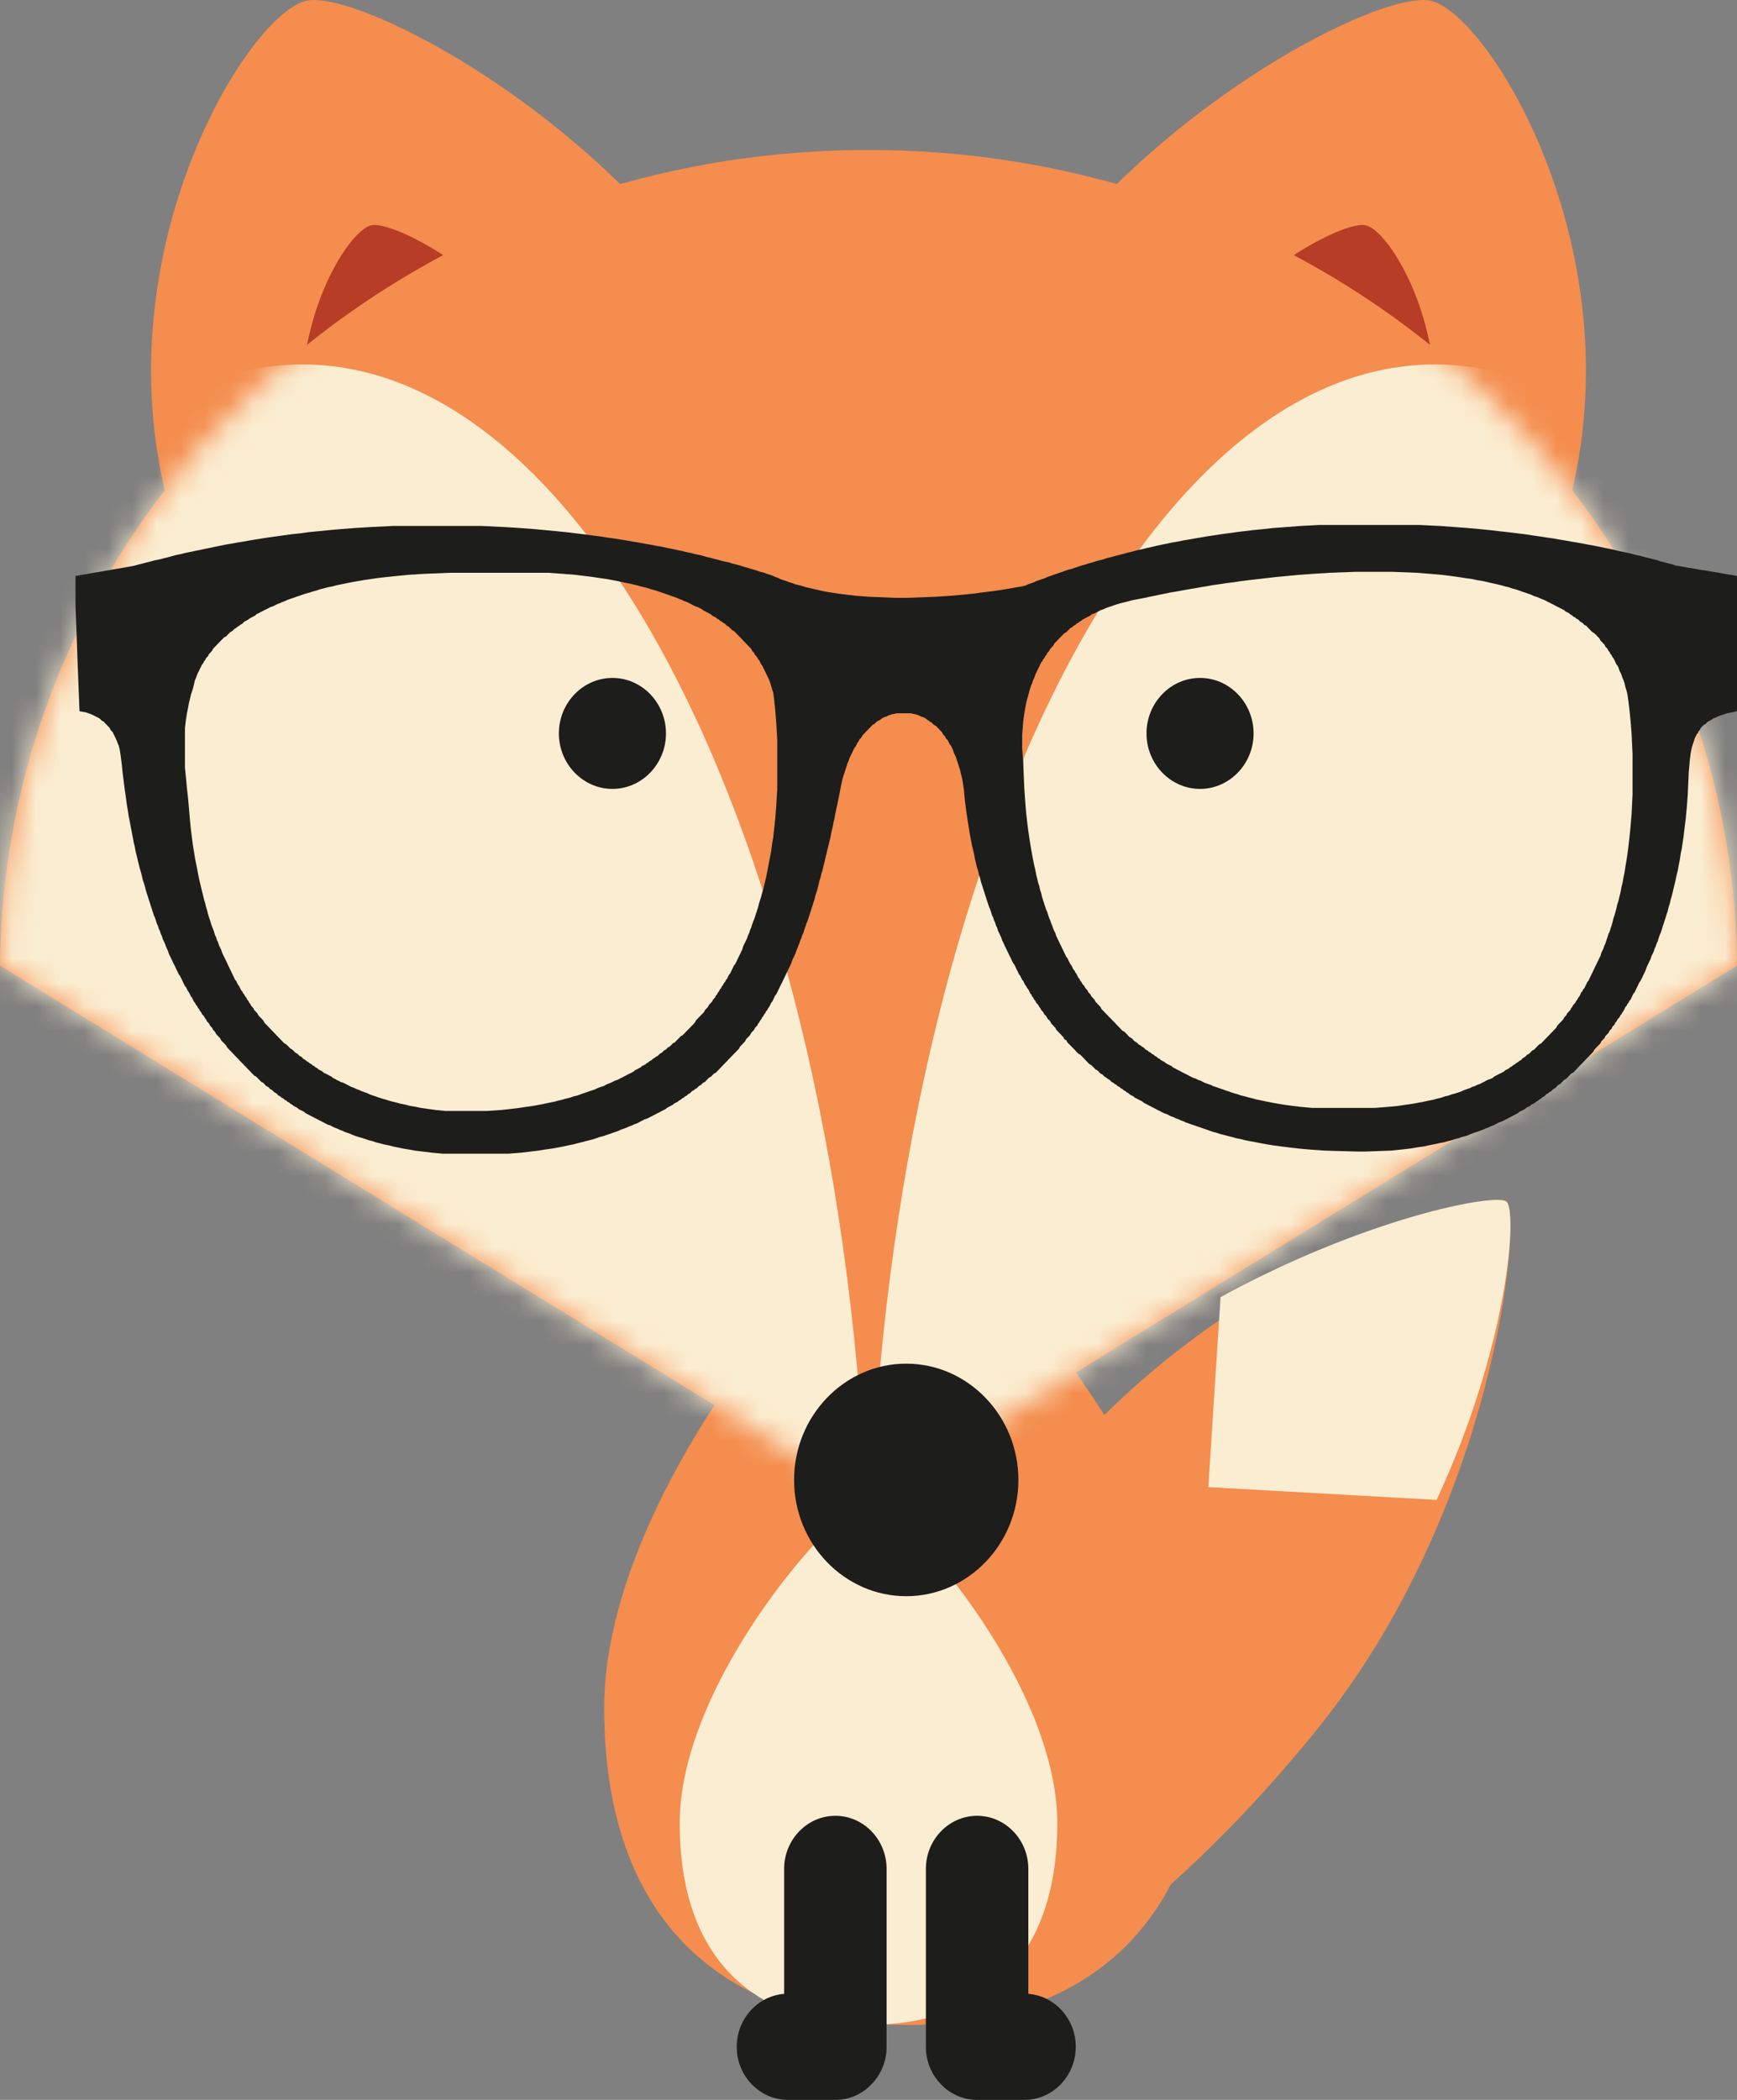
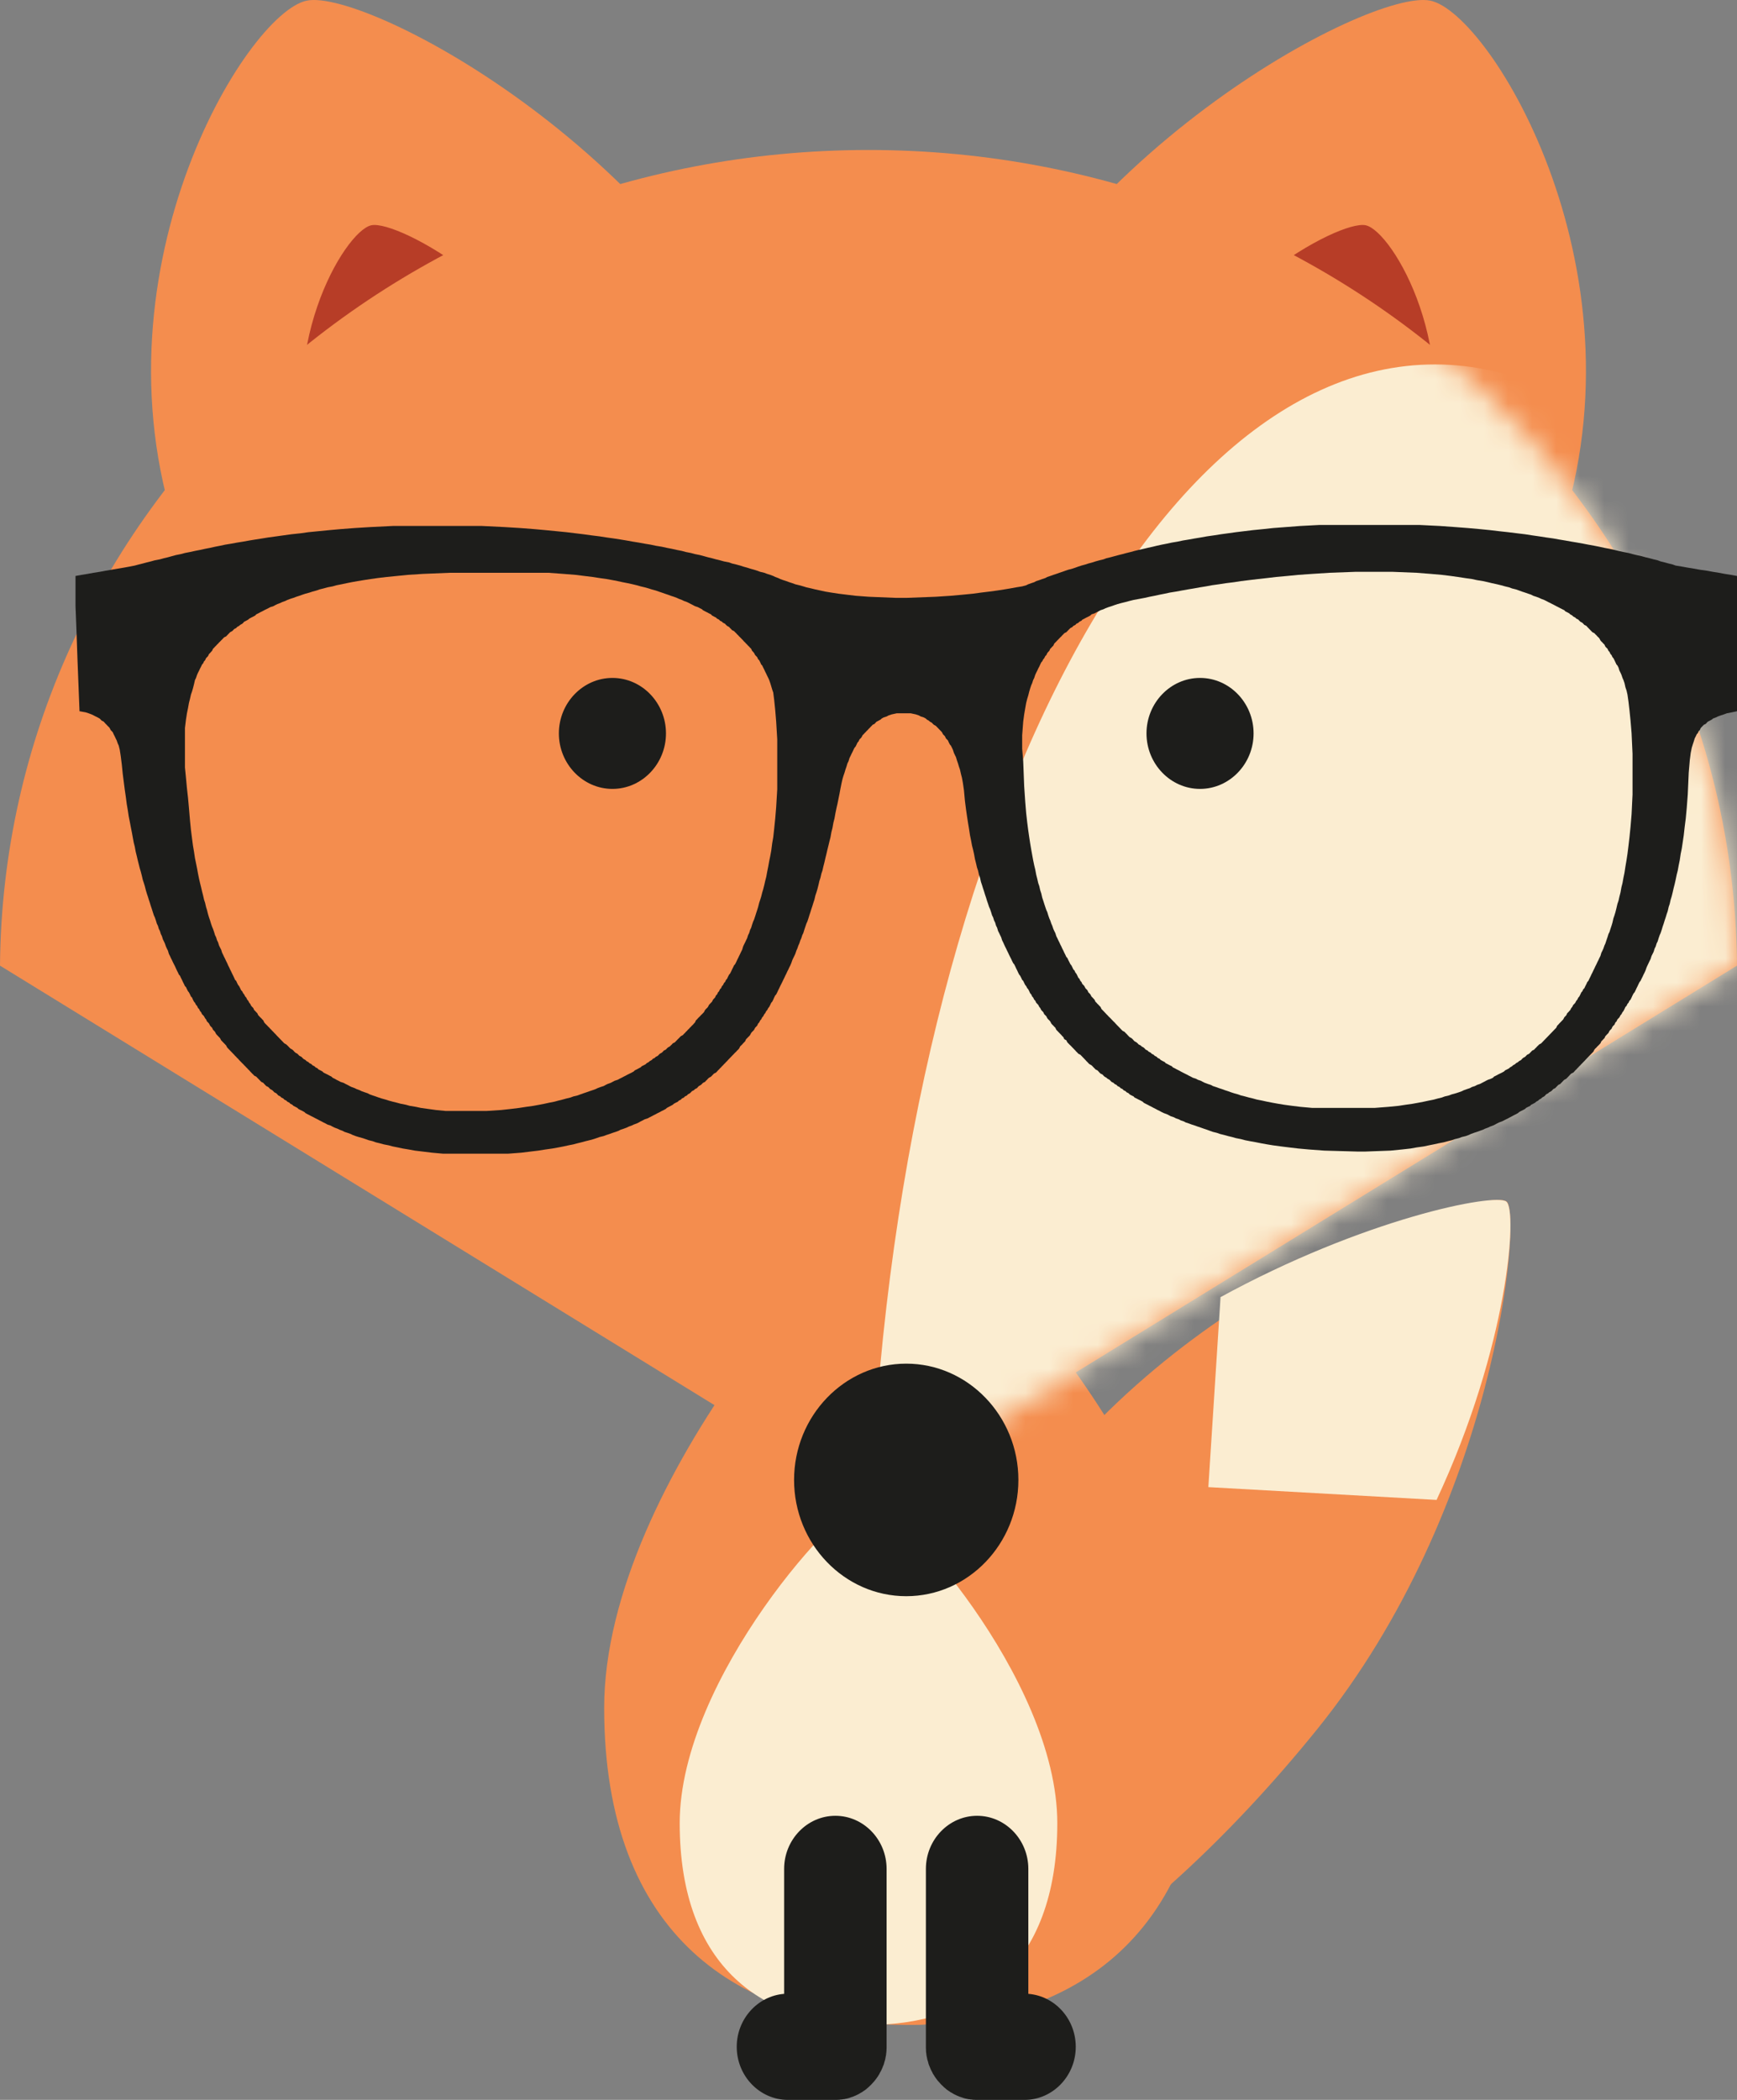
<svg xmlns="http://www.w3.org/2000/svg" xmlns:xlink="http://www.w3.org/1999/xlink" width="72px" height="87px" viewBox="0 0 72 87" version="1.1">
  <rect x="0" y="0" width="72" height="87" fill="#808080" stroke="none" />
  <title>F5E68638-8F02-413D-AF51-724668DEDDD6</title>
  <defs>
-     <path d="M0,33.797 L36,55.929 L72,33.797 C71.852,15.109 55.79,0 36,0 L36,0 C16.214,0 0.148,15.109 0,33.797" id="path-1" />
+     <path d="M0,33.797 L36,55.929 L72,33.797 C71.852,15.109 55.79,0 36,0 C16.214,0 0.148,15.109 0,33.797" id="path-1" />
    <path d="M36,55.929 L72,33.797 C71.852,15.109 55.79,0 36,0 C16.214,0 0.148,15.109 0,33.797 L36,55.929 Z" id="path-3" />
  </defs>
  <g id="UI" stroke="none" stroke-width="1" fill="none" fill-rule="evenodd">
    <g id="_Page-Autres-services" transform="translate(-686, -348)">
      <g id="Group-9" transform="translate(217, 348)">
        <g id="Group-35" transform="translate(469, 0)">
          <path d="M37.565,49.714 C39.306,49.714 50.087,61.324 50.087,70.761 C50.087,80.194 44.482,83.893 37.565,83.893 C30.648,83.893 25.043,80.194 25.043,70.761 C25.043,61.324 35.824,49.714 37.565,49.714" id="Fill-22" fill="#F48D4E" />
          <path d="M12.723,0.025 C15.241,-0.475 28.454,6.55 32.469,17.653 C36.484,28.757 34.151,38.871 27.262,40.24 C20.369,41.604 11.526,33.71 7.516,22.611 C3.496,11.507 10.2,0.525 12.723,0.025" id="Fill-23" fill="#F48D4E" />
          <path d="M59.28,0.025 C56.758,-0.475 43.545,6.55 39.53,17.653 C35.516,28.757 37.849,38.871 44.741,40.24 C51.63,41.604 60.472,33.71 64.486,22.611 C68.501,11.507 61.802,0.525 59.28,0.025" id="Fill-24" fill="#F48D4E" />
          <path d="M15.393,9.333 C16.512,9.101 22.388,12.348 24.171,17.471 C25.954,22.593 24.917,27.263 21.856,27.893 C18.794,28.524 14.864,24.882 13.077,19.756 C11.295,14.634 14.274,9.565 15.393,9.333" id="Fill-25" fill="#B73D27" />
          <path d="M56.607,9.333 C55.488,9.101 49.612,12.348 47.829,17.471 C46.046,22.593 47.083,27.263 50.144,27.893 C53.206,28.524 57.136,24.882 58.923,19.756 C60.705,14.634 57.726,9.565 56.607,9.333" id="Fill-26" fill="#B73D27" />
          <path d="M62.456,49.787 C63.083,50.368 62.026,62.445 54.601,71.64 C47.171,80.836 38.645,85.968 35.554,83.095 C32.467,80.227 35.984,70.441 43.409,61.241 C50.839,52.046 61.828,49.206 62.456,49.787" id="Fill-27" fill="#F48D4E" />
          <path d="M62.439,49.784 C62.916,50.167 62.516,55.785 59.547,62.143 L50.087,61.613 L50.593,53.737 L50.517,53.782 C56.535,50.479 61.981,49.415 62.439,49.784" id="Fill-28" fill="#FBEDD1" />
          <path d="M35.998,62.143 C37.088,62.143 43.826,69.529 43.826,75.535 C43.826,81.541 40.321,83.893 35.998,83.893 C31.675,83.893 28.174,81.541 28.174,75.535 C28.174,69.529 34.908,62.143 35.998,62.143" id="Fill-29" fill="#FBEDD1" />
          <path d="M0,40.007 C0.148,21.323 16.211,6.214 36.002,6.214 C55.789,6.214 71.852,21.323 72,40.007 L36.002,62.143 L0,40.007 Z" id="Fill-30" fill="#F48D4E" />
          <g id="Group-38" transform="translate(0, 6.214)">
            <g id="Group-34">
              <mask id="mask-2" fill="white">
                <use xlink:href="#path-1" />
              </mask>
              <g id="Clip-33" />
-               <path d="M12.526,112.867 C25.456,112.867 36.002,89.51 36.002,60.876 C36.002,32.238 25.456,8.885 12.526,8.885 C-0.404,8.885 -10.95,32.238 -10.95,60.876 C-10.95,89.51 -0.404,112.867 12.526,112.867" id="Fill-32" fill="#FBEDD1" mask="url(#mask-2)" />
            </g>
            <g id="Group-37">
              <mask id="mask-4" fill="white">
                <use xlink:href="#path-3" />
              </mask>
              <g id="Clip-36" />
              <path d="M59.479,112.867 C72.41,112.867 82.955,89.51 82.955,60.876 C82.955,32.238 72.41,8.885 59.479,8.885 C46.549,8.885 36.003,32.238 36.003,60.876 C36.003,89.51 46.549,112.867 59.479,112.867" id="Fill-35" fill="#FBEDD1" mask="url(#mask-4)" />
            </g>
          </g>
          <g id="Group-49" transform="translate(3.13, 21.75)" fill="#1D1D1B">
            <path d="M34.434,44.382 C36.995,44.382 39.083,42.219 39.083,39.566 C39.083,36.914 36.995,34.747 34.434,34.747 C31.873,34.747 29.785,36.914 29.785,39.566 C29.785,42.219 31.873,44.382 34.434,44.382" id="Fill-39" />
            <path d="M39.24,8.71 L39.283,8.148 L39.323,7.848 L39.367,7.59 L39.406,7.372 L39.45,7.2 L39.489,7.073 L39.533,6.901 L39.572,6.769 L39.616,6.638 L39.655,6.552 L39.695,6.425 L39.739,6.338 L39.782,6.207 L39.822,6.121 L39.866,6.035 L39.905,5.949 L39.949,5.867 L39.988,5.781 L40.032,5.69 L40.071,5.649 L40.115,5.563 L40.155,5.518 L40.198,5.432 L40.242,5.391 L40.282,5.305 L40.321,5.259 L40.365,5.214 L40.404,5.128 L40.448,5.087 L40.487,5.042 L40.531,5.001 L40.57,4.915 L40.614,4.869 L40.654,4.829 L40.697,4.783 L40.737,4.743 L40.781,4.697 L40.82,4.656 L40.864,4.616 L40.903,4.57 L40.947,4.529 L40.986,4.484 L41.07,4.443 L41.113,4.398 L41.153,4.357 L41.197,4.312 L41.24,4.271 L41.323,4.226 L41.363,4.18 L41.446,4.14 L41.485,4.094 L41.569,4.053 L41.612,4.008 L41.696,3.967 L41.735,3.922 L41.818,3.881 L41.901,3.836 L41.985,3.795 L42.068,3.75 L42.112,3.704 L42.238,3.663 L42.322,3.618 L42.405,3.577 L42.488,3.532 L42.611,3.491 L42.694,3.45 L42.816,3.405 L42.943,3.364 L43.07,3.319 L43.193,3.278 L43.359,3.233 L43.526,3.192 L43.692,3.147 L43.858,3.106 L44.108,3.06 L44.318,3.02 L44.524,2.974 L44.734,2.933 L44.94,2.888 L45.15,2.847 L45.356,2.802 L45.61,2.761 L45.855,2.716 L46.104,2.671 L46.354,2.63 L46.608,2.584 L46.857,2.544 L47.102,2.498 L47.396,2.457 L47.689,2.412 L48.022,2.371 L48.311,2.326 L48.643,2.285 L49.02,2.24 L49.392,2.199 L49.769,2.154 L50.224,2.113 L50.684,2.067 L51.266,2.027 L51.975,1.981 L53.056,1.941 L54.593,1.941 L55.591,1.981 L56.178,2.027 L56.633,2.067 L57.01,2.113 L57.299,2.154 L57.592,2.199 L57.881,2.24 L58.091,2.285 L58.341,2.326 L58.546,2.371 L58.713,2.412 L58.923,2.457 L59.089,2.498 L59.256,2.544 L59.422,2.584 L59.545,2.63 L59.711,2.671 L59.838,2.716 L59.96,2.761 L60.087,2.802 L60.214,2.847 L60.337,2.888 L60.42,2.933 L60.547,2.974 L60.67,3.02 L60.753,3.06 L60.875,3.106 L60.959,3.147 L61.042,3.192 L61.129,3.233 L61.213,3.278 L61.296,3.319 L61.379,3.364 L61.462,3.405 L61.545,3.45 L61.628,3.491 L61.712,3.532 L61.751,3.577 L61.834,3.618 L61.917,3.663 L61.957,3.704 L62.04,3.75 L62.084,3.795 L62.167,3.836 L62.211,3.881 L62.294,3.922 L62.333,3.967 L62.377,4.008 L62.46,4.053 L62.5,4.094 L62.543,4.14 L62.627,4.18 L62.666,4.226 L62.71,4.271 L62.749,4.312 L62.793,4.357 L62.832,4.398 L62.876,4.443 L62.959,4.484 L62.999,4.529 L63.043,4.57 L63.082,4.616 L63.126,4.656 L63.165,4.697 L63.209,4.783 L63.248,4.829 L63.292,4.869 L63.331,4.915 L63.375,4.956 L63.415,5.042 L63.458,5.087 L63.502,5.128 L63.542,5.214 L63.585,5.259 L63.625,5.346 L63.669,5.391 L63.708,5.477 L63.747,5.518 L63.791,5.604 L63.831,5.69 L63.874,5.781 L63.914,5.822 L63.958,5.908 L63.997,6.035 L64.041,6.121 L64.08,6.207 L64.124,6.338 L64.163,6.425 L64.207,6.552 L64.246,6.728 L64.29,6.855 L64.33,7.028 L64.373,7.331 L64.413,7.676 L64.457,8.107 L64.5,8.624 L64.54,9.485 L64.54,11.167 L64.5,11.988 L64.457,12.505 L64.413,12.94 L64.373,13.28 L64.33,13.625 L64.29,13.888 L64.246,14.146 L64.207,14.404 L64.163,14.617 L64.124,14.835 L64.08,15.007 L64.041,15.225 L63.997,15.397 L63.958,15.57 L63.914,15.697 L63.874,15.869 L63.831,16.041 L63.791,16.173 L63.747,16.3 L63.708,16.472 L63.669,16.603 L63.625,16.735 L63.585,16.862 L63.542,16.948 L63.502,17.079 L63.458,17.206 L63.415,17.338 L63.375,17.424 L63.331,17.551 L63.292,17.637 L63.248,17.723 L63.209,17.855 L63.165,17.941 L63.126,18.027 L63.082,18.113 L63.043,18.199 L62.999,18.285 L62.959,18.372 L62.916,18.458 L62.876,18.544 L62.832,18.63 L62.793,18.716 L62.749,18.802 L62.71,18.888 L62.666,18.934 L62.627,19.02 L62.583,19.106 L62.543,19.192 L62.5,19.233 L62.46,19.319 L62.416,19.365 L62.377,19.451 L62.333,19.537 L62.294,19.578 L62.25,19.668 L62.211,19.709 L62.167,19.795 L62.128,19.841 L62.084,19.881 L62.04,19.968 L62.001,20.013 L61.957,20.099 L61.917,20.14 L61.878,20.185 L61.834,20.226 L61.795,20.312 L61.751,20.357 L61.712,20.398 L61.668,20.484 L61.628,20.525 L61.585,20.571 L61.545,20.611 L61.501,20.657 L61.462,20.702 L61.418,20.743 L61.379,20.829 L61.335,20.874 L61.296,20.915 L61.252,20.96 L61.213,21.001 L61.169,21.047 L61.129,21.087 L61.086,21.133 L61.042,21.178 L61.002,21.219 L60.959,21.264 L60.919,21.305 L60.875,21.35 L60.836,21.391 L60.792,21.437 L60.753,21.477 L60.67,21.523 L60.63,21.564 L60.586,21.604 L60.547,21.65 L60.503,21.69 L60.464,21.736 L60.381,21.777 L60.337,21.822 L60.298,21.863 L60.254,21.908 L60.171,21.949 L60.127,21.994 L60.087,22.035 L60.004,22.08 L59.96,22.121 L59.921,22.167 L59.838,22.212 L59.794,22.253 L59.711,22.298 L59.671,22.339 L59.588,22.384 L59.545,22.425 L59.466,22.47 L59.422,22.511 L59.339,22.556 L59.256,22.597 L59.212,22.643 L59.129,22.688 L59.045,22.729 L58.962,22.77 L58.879,22.815 L58.796,22.856 L58.756,22.901 L58.673,22.942 L58.546,22.987 L58.463,23.028 L58.38,23.073 L58.301,23.114 L58.214,23.159 L58.091,23.2 L58.008,23.246 L57.881,23.286 L57.798,23.332 L57.675,23.373 L57.548,23.418 L57.465,23.459 L57.342,23.504 L57.215,23.545 L57.049,23.59 L56.927,23.636 L56.756,23.676 L56.633,23.722 L56.467,23.762 L56.3,23.808 L56.095,23.849 L55.885,23.894 L55.674,23.935 L55.425,23.98 L55.136,24.021 L54.843,24.066 L54.427,24.107 L53.844,24.152 L51.266,24.152 L50.767,24.107 L50.434,24.066 L50.101,24.021 L49.852,23.98 L49.602,23.935 L49.392,23.894 L49.186,23.849 L48.976,23.808 L48.81,23.762 L48.643,23.722 L48.477,23.676 L48.311,23.636 L48.184,23.59 L48.022,23.545 L47.895,23.504 L47.772,23.459 L47.645,23.418 L47.523,23.373 L47.396,23.332 L47.269,23.286 L47.146,23.246 L47.063,23.2 L46.936,23.159 L46.813,23.114 L46.73,23.073 L46.647,23.028 L46.524,22.987 L46.441,22.942 L46.314,22.901 L46.231,22.856 L46.148,22.815 L46.065,22.77 L45.982,22.729 L45.898,22.688 L45.815,22.643 L45.732,22.597 L45.649,22.556 L45.566,22.511 L45.483,22.47 L45.443,22.425 L45.356,22.384 L45.272,22.339 L45.189,22.298 L45.15,22.253 L45.067,22.212 L44.983,22.167 L44.94,22.121 L44.856,22.08 L44.817,22.035 L44.734,21.994 L44.69,21.949 L44.607,21.908 L44.568,21.863 L44.484,21.822 L44.441,21.777 L44.357,21.736 L44.318,21.69 L44.274,21.65 L44.191,21.604 L44.152,21.564 L44.068,21.523 L44.025,21.477 L43.981,21.437 L43.898,21.391 L43.858,21.35 L43.819,21.305 L43.775,21.264 L43.692,21.219 L43.653,21.178 L43.609,21.133 L43.569,21.087 L43.526,21.047 L43.486,21.001 L43.403,20.96 L43.359,20.915 L43.32,20.874 L43.276,20.829 L43.237,20.788 L43.193,20.743 L43.153,20.702 L43.11,20.657 L43.07,20.611 L43.027,20.571 L42.983,20.525 L42.943,20.484 L42.9,20.439 L42.86,20.398 L42.816,20.357 L42.777,20.312 L42.733,20.271 L42.694,20.226 L42.654,20.185 L42.611,20.14 L42.571,20.099 L42.527,20.054 L42.488,19.968 L42.444,19.927 L42.405,19.881 L42.361,19.841 L42.322,19.795 L42.278,19.754 L42.238,19.668 L42.195,19.623 L42.155,19.578 L42.112,19.537 L42.068,19.451 L42.028,19.405 L41.985,19.365 L41.945,19.278 L41.901,19.233 L41.862,19.192 L41.818,19.106 L41.779,19.061 L41.735,19.02 L41.696,18.934 L41.652,18.888 L41.612,18.802 L41.569,18.762 L41.529,18.675 L41.485,18.589 L41.446,18.544 L41.407,18.458 L41.363,18.417 L41.323,18.331 L41.28,18.245 L41.24,18.199 L41.197,18.113 L41.153,18.027 L41.113,17.941 L41.07,17.896 L41.03,17.809 L40.986,17.723 L40.947,17.637 L40.903,17.551 L40.864,17.465 L40.82,17.379 L40.781,17.293 L40.737,17.206 L40.697,17.12 L40.654,17.034 L40.614,16.907 L40.57,16.821 L40.531,16.735 L40.487,16.603 L40.448,16.517 L40.404,16.386 L40.365,16.3 L40.321,16.173 L40.282,16.041 L40.242,15.955 L40.198,15.828 L40.155,15.697 L40.115,15.57 L40.071,15.438 L40.032,15.266 L39.988,15.134 L39.949,14.962 L39.905,14.835 L39.866,14.663 L39.822,14.491 L39.782,14.277 L39.739,14.101 L39.695,13.888 L39.655,13.67 L39.616,13.452 L39.572,13.194 L39.533,12.94 L39.489,12.636 L39.45,12.332 L39.406,11.942 L39.367,11.471 L39.323,10.823 L39.283,9.789 L39.24,9.272 L39.24,8.71 Z M4.536,8.41 L4.579,8.061 L4.619,7.803 L4.663,7.59 L4.702,7.372 L4.746,7.2 L4.785,7.028 L4.829,6.901 L4.868,6.769 L4.912,6.597 L4.951,6.425 L4.995,6.338 L5.039,6.207 L5.078,6.121 L5.122,6.035 L5.162,5.949 L5.205,5.867 L5.245,5.781 L5.289,5.735 L5.328,5.649 L5.372,5.604 L5.411,5.518 L5.451,5.477 L5.494,5.432 L5.534,5.346 L5.578,5.305 L5.617,5.259 L5.661,5.214 L5.7,5.128 L5.744,5.087 L5.783,5.042 L5.827,5.001 L5.866,4.956 L5.91,4.915 L5.95,4.869 L5.993,4.829 L6.037,4.783 L6.077,4.743 L6.12,4.697 L6.16,4.656 L6.243,4.616 L6.287,4.57 L6.326,4.529 L6.37,4.484 L6.409,4.443 L6.493,4.398 L6.536,4.357 L6.576,4.312 L6.659,4.271 L6.698,4.226 L6.781,4.18 L6.825,4.14 L6.908,4.094 L6.952,4.053 L6.992,4.008 L7.075,3.967 L7.158,3.922 L7.202,3.881 L7.285,3.836 L7.368,3.795 L7.451,3.75 L7.491,3.704 L7.574,3.663 L7.657,3.618 L7.74,3.577 L7.823,3.532 L7.907,3.491 L7.99,3.45 L8.073,3.405 L8.2,3.364 L8.283,3.319 L8.366,3.278 L8.489,3.233 L8.572,3.192 L8.699,3.147 L8.782,3.106 L8.905,3.06 L9.032,3.02 L9.154,2.974 L9.281,2.933 L9.408,2.888 L9.531,2.847 L9.697,2.802 L9.82,2.761 L9.986,2.716 L10.113,2.671 L10.279,2.63 L10.446,2.584 L10.656,2.544 L10.818,2.498 L11.028,2.457 L11.238,2.412 L11.444,2.371 L11.694,2.326 L11.943,2.285 L12.236,2.24 L12.525,2.199 L12.902,2.154 L13.318,2.113 L13.777,2.067 L14.399,2.027 L15.524,1.981 L16.978,1.981 L17.144,1.981 L19.6,1.981 L20.226,2.027 L20.725,2.067 L21.097,2.113 L21.43,2.154 L21.723,2.199 L22.012,2.24 L22.262,2.285 L22.472,2.326 L22.678,2.371 L22.888,2.412 L23.094,2.457 L23.264,2.498 L23.426,2.544 L23.593,2.584 L23.759,2.63 L23.886,2.671 L24.052,2.716 L24.179,2.761 L24.302,2.802 L24.429,2.847 L24.552,2.888 L24.674,2.933 L24.801,2.974 L24.924,3.02 L25.011,3.06 L25.134,3.106 L25.217,3.147 L25.344,3.192 L25.427,3.233 L25.51,3.278 L25.594,3.319 L25.677,3.364 L25.799,3.405 L25.882,3.45 L25.966,3.491 L26.009,3.532 L26.093,3.577 L26.176,3.618 L26.259,3.663 L26.342,3.704 L26.382,3.75 L26.465,3.795 L26.548,3.836 L26.592,3.881 L26.675,3.922 L26.714,3.967 L26.797,4.008 L26.841,4.053 L26.924,4.094 L26.964,4.14 L27.008,4.18 L27.091,4.226 L27.13,4.271 L27.174,4.312 L27.213,4.357 L27.297,4.398 L27.34,4.443 L27.384,4.484 L27.423,4.529 L27.467,4.57 L27.507,4.616 L27.55,4.656 L27.59,4.697 L27.634,4.743 L27.673,4.783 L27.712,4.829 L27.756,4.869 L27.796,4.915 L27.839,4.956 L27.879,5.001 L27.923,5.042 L27.962,5.087 L28.006,5.128 L28.045,5.214 L28.089,5.259 L28.128,5.305 L28.172,5.391 L28.212,5.432 L28.255,5.477 L28.295,5.563 L28.338,5.604 L28.382,5.69 L28.422,5.781 L28.465,5.822 L28.505,5.908 L28.549,5.994 L28.588,6.08 L28.632,6.166 L28.671,6.252 L28.715,6.338 L28.754,6.425 L28.798,6.552 L28.838,6.683 L28.877,6.815 L28.921,6.941 L28.96,7.245 L29.004,7.676 L29.043,8.148 L29.087,8.882 L29.087,10.954 L29.043,11.689 L29.004,12.16 L28.96,12.591 L28.921,12.94 L28.877,13.194 L28.838,13.498 L28.798,13.715 L28.754,13.928 L28.715,14.146 L28.671,14.364 L28.632,14.577 L28.588,14.749 L28.549,14.921 L28.505,15.094 L28.465,15.225 L28.422,15.397 L28.382,15.524 L28.338,15.656 L28.295,15.828 L28.255,15.955 L28.212,16.086 L28.172,16.213 L28.128,16.345 L28.089,16.431 L28.045,16.558 L28.006,16.689 L27.962,16.776 L27.923,16.907 L27.879,16.993 L27.839,17.12 L27.796,17.206 L27.756,17.293 L27.712,17.379 L27.673,17.465 L27.634,17.596 L27.59,17.682 L27.55,17.769 L27.507,17.855 L27.467,17.941 L27.423,18.027 L27.384,18.113 L27.34,18.199 L27.297,18.245 L27.257,18.331 L27.213,18.417 L27.174,18.503 L27.13,18.589 L27.091,18.63 L27.047,18.716 L27.008,18.802 L26.964,18.848 L26.924,18.934 L26.881,18.975 L26.841,19.061 L26.797,19.106 L26.758,19.192 L26.714,19.233 L26.675,19.319 L26.631,19.365 L26.592,19.451 L26.548,19.491 L26.509,19.578 L26.465,19.623 L26.425,19.668 L26.382,19.754 L26.342,19.795 L26.298,19.841 L26.259,19.881 L26.215,19.968 L26.176,20.013 L26.132,20.054 L26.093,20.099 L26.049,20.185 L26.009,20.226 L25.966,20.271 L25.922,20.312 L25.882,20.357 L25.839,20.398 L25.799,20.439 L25.76,20.484 L25.716,20.525 L25.677,20.611 L25.633,20.657 L25.594,20.702 L25.55,20.743 L25.51,20.788 L25.467,20.829 L25.427,20.874 L25.383,20.915 L25.344,20.96 L25.3,21.001 L25.261,21.047 L25.217,21.087 L25.178,21.133 L25.094,21.178 L25.051,21.219 L25.011,21.264 L24.967,21.305 L24.924,21.35 L24.884,21.391 L24.841,21.437 L24.757,21.477 L24.718,21.523 L24.674,21.564 L24.635,21.604 L24.552,21.65 L24.512,21.69 L24.468,21.736 L24.385,21.777 L24.346,21.822 L24.302,21.863 L24.219,21.908 L24.179,21.949 L24.136,21.994 L24.052,22.035 L24.009,22.08 L23.926,22.121 L23.886,22.167 L23.803,22.212 L23.759,22.253 L23.676,22.298 L23.637,22.339 L23.553,22.384 L23.47,22.425 L23.426,22.47 L23.348,22.511 L23.264,22.556 L23.181,22.597 L23.137,22.643 L23.054,22.688 L22.971,22.729 L22.888,22.77 L22.805,22.815 L22.722,22.856 L22.638,22.901 L22.555,22.942 L22.472,22.987 L22.345,23.028 L22.262,23.073 L22.183,23.114 L22.056,23.159 L21.973,23.2 L21.89,23.246 L21.763,23.286 L21.64,23.332 L21.557,23.373 L21.43,23.418 L21.307,23.459 L21.181,23.504 L21.058,23.545 L20.931,23.59 L20.808,23.636 L20.638,23.676 L20.515,23.722 L20.349,23.762 L20.182,23.808 L20.016,23.849 L19.85,23.894 L19.639,23.935 L19.434,23.98 L19.224,24.021 L18.978,24.066 L18.685,24.107 L18.392,24.152 L18.059,24.193 L17.643,24.239 L17.021,24.279 L15.353,24.279 L14.942,24.239 L14.609,24.193 L14.316,24.152 L14.106,24.107 L13.856,24.066 L13.694,24.021 L13.484,23.98 L13.318,23.935 L13.151,23.894 L12.985,23.849 L12.858,23.808 L12.692,23.762 L12.569,23.722 L12.442,23.676 L12.32,23.636 L12.193,23.59 L12.109,23.545 L11.987,23.504 L11.86,23.459 L11.777,23.418 L11.654,23.373 L11.571,23.332 L11.444,23.286 L11.361,23.246 L11.278,23.2 L11.194,23.159 L11.111,23.114 L10.984,23.073 L10.901,23.028 L10.818,22.987 L10.739,22.942 L10.656,22.901 L10.612,22.856 L10.529,22.815 L10.446,22.77 L10.363,22.729 L10.279,22.688 L10.236,22.643 L10.152,22.597 L10.069,22.556 L10.03,22.511 L9.947,22.47 L9.903,22.425 L9.82,22.384 L9.78,22.339 L9.697,22.298 L9.653,22.253 L9.575,22.212 L9.531,22.167 L9.448,22.121 L9.408,22.08 L9.364,22.035 L9.281,21.994 L9.237,21.949 L9.198,21.908 L9.115,21.863 L9.071,21.822 L9.032,21.777 L8.988,21.736 L8.905,21.69 L8.865,21.65 L8.822,21.604 L8.782,21.564 L8.738,21.523 L8.655,21.477 L8.616,21.437 L8.572,21.391 L8.533,21.35 L8.489,21.305 L8.449,21.264 L8.406,21.219 L8.366,21.178 L8.322,21.133 L8.283,21.087 L8.239,21.047 L8.2,21.001 L8.156,20.96 L8.117,20.915 L8.073,20.874 L8.034,20.829 L7.99,20.788 L7.95,20.743 L7.907,20.702 L7.863,20.657 L7.823,20.611 L7.784,20.525 L7.74,20.484 L7.701,20.439 L7.657,20.398 L7.618,20.357 L7.574,20.312 L7.534,20.226 L7.491,20.185 L7.451,20.14 L7.407,20.099 L7.368,20.013 L7.324,19.968 L7.285,19.927 L7.241,19.841 L7.202,19.795 L7.158,19.709 L7.119,19.668 L7.075,19.578 L7.035,19.537 L6.992,19.451 L6.952,19.405 L6.908,19.319 L6.865,19.278 L6.825,19.192 L6.781,19.106 L6.742,19.061 L6.698,18.975 L6.659,18.888 L6.615,18.848 L6.576,18.762 L6.536,18.675 L6.493,18.589 L6.453,18.503 L6.409,18.417 L6.37,18.331 L6.326,18.245 L6.287,18.154 L6.243,18.068 L6.204,17.982 L6.16,17.896 L6.12,17.809 L6.077,17.723 L6.037,17.596 L5.993,17.51 L5.95,17.424 L5.91,17.293 L5.866,17.206 L5.827,17.079 L5.783,16.993 L5.744,16.862 L5.7,16.735 L5.661,16.644 L5.617,16.517 L5.578,16.386 L5.534,16.259 L5.494,16.127 L5.451,15.955 L5.411,15.828 L5.372,15.656 L5.328,15.524 L5.289,15.352 L5.245,15.18 L5.205,15.007 L5.162,14.835 L5.122,14.663 L5.078,14.445 L5.039,14.232 L4.995,14.014 L4.951,13.801 L4.912,13.538 L4.868,13.28 L4.829,12.981 L4.785,12.636 L4.746,12.246 L4.702,11.729 L4.663,11.299 L4.619,10.909 L4.579,10.478 L4.536,10.047 L4.536,8.41 Z M50.767,0.041 L50.184,0.086 L49.642,0.127 L49.226,0.172 L48.81,0.213 L48.438,0.258 L48.101,0.299 L47.772,0.345 L47.479,0.385 L47.186,0.431 L46.897,0.472 L46.647,0.517 L46.398,0.558 L46.148,0.603 L45.898,0.644 L45.688,0.689 L45.443,0.73 L45.233,0.775 L45.023,0.816 L44.817,0.861 L44.651,0.902 L44.441,0.948 L44.274,0.988 L44.068,1.034 L43.898,1.075 L43.736,1.12 L43.569,1.161 L43.403,1.206 L43.237,1.247 L43.07,1.292 L42.9,1.338 L42.733,1.378 L42.611,1.424 L42.444,1.464 L42.278,1.51 L42.155,1.551 L41.985,1.596 L41.862,1.637 L41.696,1.682 L41.569,1.723 L41.446,1.768 L41.323,1.809 L41.153,1.854 L41.03,1.895 L40.903,1.941 L40.781,1.981 L40.654,2.027 L40.531,2.067 L40.404,2.113 L40.282,2.154 L40.198,2.199 L40.071,2.24 L39.949,2.285 L39.822,2.326 L39.739,2.371 L39.616,2.412 L39.489,2.457 L39.406,2.498 L39.24,2.544 L38.99,2.584 L38.74,2.63 L38.491,2.671 L38.202,2.716 L37.869,2.761 L37.532,2.802 L37.204,2.847 L36.784,2.888 L36.284,2.933 L35.663,2.974 L34.454,3.02 L33.999,3.02 L32.874,2.974 L32.331,2.933 L31.959,2.888 L31.626,2.847 L31.333,2.802 L31.083,2.761 L30.878,2.716 L30.668,2.671 L30.501,2.63 L30.295,2.584 L30.168,2.544 L30.002,2.498 L29.836,2.457 L29.713,2.412 L29.586,2.371 L29.464,2.326 L29.337,2.285 L29.21,2.24 L29.127,2.199 L29.004,2.154 L28.921,2.113 L28.798,2.067 L28.671,2.027 L28.549,1.981 L28.382,1.941 L28.255,1.895 L28.128,1.854 L27.962,1.809 L27.839,1.768 L27.673,1.723 L27.55,1.682 L27.384,1.637 L27.213,1.596 L27.091,1.551 L26.881,1.51 L26.714,1.464 L26.548,1.424 L26.382,1.378 L26.215,1.338 L26.049,1.292 L25.882,1.247 L25.677,1.206 L25.51,1.161 L25.3,1.12 L25.134,1.075 L24.924,1.034 L24.718,0.988 L24.512,0.948 L24.302,0.902 L24.052,0.861 L23.842,0.816 L23.593,0.775 L23.348,0.73 L23.094,0.689 L22.844,0.644 L22.595,0.603 L22.306,0.558 L22.012,0.517 L21.723,0.472 L21.391,0.431 L21.058,0.385 L20.725,0.345 L20.349,0.299 L19.933,0.258 L19.473,0.213 L19.018,0.172 L18.436,0.127 L17.77,0.086 L16.855,0.041 L13.151,0.041 L12.236,0.086 L11.571,0.127 L10.984,0.172 L10.529,0.213 L10.069,0.258 L9.653,0.299 L9.325,0.345 L8.949,0.385 L8.616,0.431 L8.322,0.472 L7.99,0.517 L7.74,0.558 L7.451,0.603 L7.202,0.644 L6.952,0.689 L6.698,0.73 L6.453,0.775 L6.204,0.816 L5.993,0.861 L5.783,0.902 L5.578,0.948 L5.372,0.988 L5.162,1.034 L4.951,1.075 L4.746,1.12 L4.536,1.161 L4.369,1.206 L4.163,1.247 L3.997,1.292 L3.831,1.338 L3.664,1.378 L3.498,1.424 L3.288,1.464 L3.121,1.51 L2.955,1.551 L2.789,1.596 L2.622,1.637 L2.456,1.682 L2.25,1.723 L2.001,1.768 L1.751,1.809 L1.497,1.854 L1.248,1.895 L1.003,1.941 L0.749,1.981 L0.499,2.027 L0.25,2.067 L0,2.113 L0,3.364 L0.044,4.484 L0.083,5.604 L0.127,6.728 L0.166,7.717 L0.416,7.762 L0.543,7.803 L0.665,7.848 L0.749,7.889 L0.836,7.934 L0.919,7.975 L1.003,8.021 L1.042,8.061 L1.086,8.107 L1.169,8.148 L1.208,8.193 L1.248,8.238 L1.291,8.279 L1.331,8.324 L1.375,8.365 L1.414,8.41 L1.458,8.497 L1.497,8.537 L1.541,8.583 L1.58,8.669 L1.624,8.755 L1.664,8.841 L1.707,8.927 L1.751,9.054 L1.791,9.14 L1.834,9.313 L1.874,9.571 L1.918,9.92 L1.957,10.306 L2.001,10.65 L2.04,10.954 L2.084,11.258 L2.123,11.557 L2.167,11.815 L2.206,12.074 L2.25,12.292 L2.29,12.505 L2.333,12.722 L2.373,12.94 L2.412,13.153 L2.456,13.325 L2.495,13.538 L2.539,13.715 L2.579,13.888 L2.622,14.06 L2.666,14.232 L2.706,14.364 L2.749,14.531 L2.789,14.704 L2.833,14.835 L2.872,14.962 L2.916,15.134 L2.955,15.266 L2.999,15.397 L3.038,15.524 L3.082,15.656 L3.121,15.783 L3.165,15.914 L3.205,16.041 L3.248,16.173 L3.288,16.259 L3.332,16.386 L3.371,16.517 L3.415,16.603 L3.454,16.735 L3.498,16.821 L3.537,16.948 L3.581,17.034 L3.621,17.166 L3.664,17.252 L3.704,17.338 L3.748,17.465 L3.787,17.551 L3.831,17.637 L3.87,17.769 L3.914,17.855 L3.953,17.941 L3.997,18.027 L4.036,18.113 L4.08,18.199 L4.124,18.285 L4.163,18.372 L4.203,18.458 L4.247,18.544 L4.286,18.63 L4.33,18.675 L4.369,18.762 L4.413,18.848 L4.452,18.934 L4.496,19.02 L4.536,19.106 L4.579,19.147 L4.619,19.233 L4.663,19.319 L4.702,19.365 L4.746,19.451 L4.785,19.537 L4.829,19.578 L4.868,19.668 L4.912,19.754 L4.951,19.795 L4.995,19.881 L5.039,19.927 L5.078,20.013 L5.122,20.054 L5.162,20.14 L5.205,20.185 L5.245,20.271 L5.289,20.312 L5.328,20.357 L5.372,20.439 L5.411,20.484 L5.451,20.571 L5.494,20.611 L5.534,20.657 L5.578,20.743 L5.617,20.788 L5.661,20.829 L5.7,20.915 L5.744,20.96 L5.783,21.001 L5.827,21.087 L5.866,21.133 L5.91,21.178 L5.95,21.219 L5.993,21.264 L6.037,21.35 L6.077,21.391 L6.12,21.437 L6.16,21.477 L6.204,21.523 L6.243,21.564 L6.287,21.65 L6.326,21.69 L6.37,21.736 L6.409,21.777 L6.453,21.822 L6.493,21.863 L6.536,21.908 L6.576,21.949 L6.615,21.994 L6.659,22.035 L6.698,22.08 L6.742,22.121 L6.781,22.167 L6.825,22.212 L6.865,22.253 L6.908,22.298 L6.952,22.339 L6.992,22.384 L7.035,22.425 L7.075,22.47 L7.119,22.511 L7.158,22.556 L7.202,22.597 L7.241,22.643 L7.285,22.688 L7.324,22.729 L7.368,22.77 L7.407,22.815 L7.491,22.856 L7.534,22.901 L7.574,22.942 L7.618,22.987 L7.657,23.028 L7.701,23.073 L7.784,23.114 L7.823,23.159 L7.863,23.2 L7.907,23.246 L7.99,23.286 L8.034,23.332 L8.073,23.373 L8.156,23.418 L8.2,23.459 L8.239,23.504 L8.322,23.545 L8.366,23.59 L8.406,23.636 L8.489,23.676 L8.533,23.722 L8.616,23.762 L8.655,23.808 L8.738,23.849 L8.782,23.894 L8.865,23.935 L8.905,23.98 L8.988,24.021 L9.032,24.066 L9.115,24.107 L9.198,24.152 L9.237,24.193 L9.325,24.239 L9.408,24.279 L9.491,24.325 L9.531,24.365 L9.614,24.411 L9.697,24.452 L9.78,24.497 L9.864,24.538 L9.947,24.583 L10.03,24.624 L10.113,24.669 L10.196,24.71 L10.279,24.755 L10.363,24.796 L10.446,24.842 L10.573,24.882 L10.656,24.928 L10.739,24.969 L10.862,25.014 L10.945,25.055 L11.067,25.1 L11.151,25.145 L11.278,25.186 L11.405,25.231 L11.488,25.272 L11.61,25.318 L11.737,25.358 L11.904,25.404 L12.026,25.445 L12.153,25.49 L12.32,25.531 L12.442,25.576 L12.609,25.617 L12.775,25.662 L12.985,25.703 L13.151,25.748 L13.357,25.789 L13.567,25.834 L13.817,25.875 L14.066,25.921 L14.399,25.961 L14.776,26.007 L15.231,26.048 L17.936,26.048 L18.475,26.007 L18.851,25.961 L19.184,25.921 L19.473,25.875 L19.766,25.834 L20.016,25.789 L20.226,25.748 L20.432,25.703 L20.638,25.662 L20.808,25.617 L20.975,25.576 L21.141,25.531 L21.307,25.49 L21.474,25.445 L21.596,25.404 L21.723,25.358 L21.89,25.318 L22.012,25.272 L22.139,25.231 L22.262,25.186 L22.389,25.145 L22.511,25.1 L22.595,25.055 L22.722,25.014 L22.844,24.969 L22.927,24.928 L23.054,24.882 L23.137,24.842 L23.264,24.796 L23.348,24.755 L23.426,24.71 L23.51,24.669 L23.593,24.624 L23.72,24.583 L23.803,24.538 L23.886,24.497 L23.969,24.452 L24.052,24.411 L24.136,24.365 L24.219,24.325 L24.302,24.279 L24.385,24.239 L24.468,24.193 L24.512,24.152 L24.595,24.107 L24.674,24.066 L24.757,24.021 L24.801,23.98 L24.884,23.935 L24.967,23.894 L25.011,23.849 L25.094,23.808 L25.134,23.762 L25.217,23.722 L25.261,23.676 L25.344,23.636 L25.383,23.59 L25.467,23.545 L25.51,23.504 L25.55,23.459 L25.633,23.418 L25.677,23.373 L25.76,23.332 L25.799,23.286 L25.839,23.246 L25.922,23.2 L25.966,23.159 L26.009,23.114 L26.093,23.073 L26.132,23.028 L26.176,22.987 L26.215,22.942 L26.259,22.901 L26.342,22.856 L26.382,22.815 L26.425,22.77 L26.465,22.729 L26.548,22.688 L26.592,22.643 L26.631,22.597 L26.675,22.556 L26.714,22.511 L26.758,22.47 L26.797,22.425 L26.841,22.384 L26.881,22.339 L26.924,22.298 L26.964,22.253 L27.008,22.212 L27.047,22.167 L27.091,22.121 L27.13,22.08 L27.174,22.035 L27.213,21.994 L27.257,21.949 L27.297,21.908 L27.34,21.863 L27.384,21.822 L27.423,21.777 L27.467,21.736 L27.507,21.69 L27.55,21.604 L27.59,21.564 L27.634,21.523 L27.673,21.477 L27.712,21.437 L27.756,21.391 L27.796,21.305 L27.839,21.264 L27.879,21.219 L27.923,21.178 L27.962,21.133 L28.006,21.047 L28.045,21.001 L28.089,20.96 L28.128,20.915 L28.172,20.829 L28.212,20.788 L28.255,20.743 L28.295,20.657 L28.338,20.611 L28.382,20.525 L28.422,20.484 L28.465,20.398 L28.505,20.357 L28.549,20.271 L28.588,20.226 L28.632,20.14 L28.671,20.099 L28.715,20.013 L28.754,19.968 L28.798,19.881 L28.838,19.795 L28.877,19.754 L28.921,19.668 L28.96,19.578 L29.004,19.491 L29.043,19.451 L29.087,19.365 L29.127,19.278 L29.17,19.192 L29.21,19.106 L29.253,19.02 L29.297,18.934 L29.337,18.848 L29.38,18.762 L29.42,18.675 L29.464,18.589 L29.503,18.503 L29.547,18.417 L29.586,18.331 L29.63,18.245 L29.669,18.154 L29.713,18.027 L29.753,17.941 L29.796,17.855 L29.836,17.769 L29.88,17.637 L29.919,17.551 L29.963,17.424 L30.002,17.338 L30.046,17.206 L30.085,17.12 L30.125,16.993 L30.168,16.907 L30.208,16.776 L30.252,16.644 L30.295,16.517 L30.335,16.431 L30.379,16.3 L30.418,16.173 L30.462,16.041 L30.501,15.914 L30.545,15.783 L30.584,15.656 L30.628,15.524 L30.668,15.352 L30.711,15.225 L30.751,15.094 L30.795,14.921 L30.834,14.749 L30.878,14.617 L30.917,14.445 L30.961,14.318 L31,14.146 L31.044,13.974 L31.083,13.801 L31.127,13.625 L31.167,13.452 L31.21,13.28 L31.25,13.112 L31.294,12.94 L31.333,12.722 L31.377,12.55 L31.416,12.332 L31.46,12.16 L31.499,11.942 L31.543,11.729 L31.583,11.557 L31.626,11.344 L31.67,11.126 L31.71,10.909 L31.753,10.696 L31.793,10.523 L31.832,10.392 L31.876,10.265 L31.915,10.133 L31.959,10.006 L31.998,9.875 L32.042,9.789 L32.082,9.657 L32.125,9.571 L32.165,9.485 L32.209,9.399 L32.248,9.313 L32.292,9.227 L32.331,9.186 L32.375,9.1 L32.414,9.014 L32.458,8.968 L32.498,8.882 L32.541,8.841 L32.581,8.796 L32.624,8.71 L32.668,8.669 L32.708,8.624 L32.751,8.583 L32.791,8.537 L32.835,8.497 L32.874,8.451 L32.918,8.41 L32.957,8.365 L33.001,8.324 L33.04,8.279 L33.124,8.238 L33.163,8.193 L33.207,8.148 L33.29,8.107 L33.373,8.061 L33.413,8.021 L33.496,7.975 L33.623,7.934 L33.706,7.889 L33.833,7.848 L34.039,7.803 L34.621,7.803 L34.831,7.848 L34.954,7.889 L35.037,7.934 L35.164,7.975 L35.247,8.021 L35.286,8.061 L35.369,8.107 L35.413,8.148 L35.496,8.193 L35.536,8.238 L35.58,8.279 L35.663,8.324 L35.702,8.365 L35.746,8.41 L35.785,8.451 L35.829,8.497 L35.869,8.537 L35.912,8.583 L35.956,8.669 L35.996,8.71 L36.039,8.755 L36.079,8.841 L36.118,8.882 L36.162,8.927 L36.201,9.014 L36.245,9.1 L36.284,9.14 L36.328,9.227 L36.368,9.313 L36.411,9.444 L36.451,9.53 L36.495,9.617 L36.534,9.748 L36.578,9.875 L36.617,10.006 L36.661,10.133 L36.7,10.306 L36.744,10.478 L36.784,10.696 L36.827,10.995 L36.867,11.43 L36.911,11.775 L36.954,12.074 L36.994,12.332 L37.037,12.591 L37.077,12.854 L37.121,13.067 L37.16,13.28 L37.204,13.452 L37.243,13.625 L37.283,13.842 L37.326,14.014 L37.366,14.187 L37.41,14.318 L37.449,14.491 L37.493,14.617 L37.532,14.79 L37.576,14.921 L37.615,15.048 L37.659,15.18 L37.699,15.311 L37.742,15.438 L37.782,15.57 L37.826,15.697 L37.869,15.828 L37.909,15.914 L37.952,16.041 L37.992,16.173 L38.036,16.259 L38.075,16.386 L38.119,16.472 L38.158,16.603 L38.202,16.689 L38.241,16.821 L38.285,16.907 L38.325,16.993 L38.368,17.079 L38.408,17.206 L38.452,17.293 L38.491,17.379 L38.53,17.465 L38.574,17.551 L38.614,17.637 L38.657,17.723 L38.697,17.809 L38.74,17.896 L38.784,17.982 L38.824,18.068 L38.867,18.154 L38.907,18.199 L38.951,18.285 L38.99,18.372 L39.034,18.458 L39.073,18.544 L39.117,18.63 L39.156,18.675 L39.2,18.762 L39.24,18.848 L39.283,18.888 L39.323,18.975 L39.367,19.061 L39.406,19.106 L39.45,19.192 L39.489,19.233 L39.533,19.319 L39.572,19.405 L39.616,19.451 L39.655,19.537 L39.695,19.578 L39.739,19.668 L39.782,19.709 L39.822,19.795 L39.866,19.841 L39.905,19.881 L39.949,19.968 L39.988,20.013 L40.032,20.099 L40.071,20.14 L40.115,20.185 L40.155,20.271 L40.198,20.312 L40.242,20.357 L40.282,20.439 L40.321,20.484 L40.365,20.525 L40.404,20.571 L40.448,20.657 L40.487,20.702 L40.531,20.743 L40.57,20.788 L40.614,20.829 L40.654,20.915 L40.697,20.96 L40.737,21.001 L40.781,21.047 L40.82,21.087 L40.864,21.133 L40.903,21.178 L40.947,21.219 L40.986,21.305 L41.07,21.35 L41.113,21.437 L41.153,21.477 L41.197,21.523 L41.24,21.564 L41.28,21.604 L41.323,21.65 L41.363,21.69 L41.407,21.736 L41.446,21.777 L41.485,21.822 L41.529,21.863 L41.569,21.908 L41.652,21.949 L41.696,21.994 L41.735,22.035 L41.779,22.08 L41.818,22.121 L41.862,22.167 L41.901,22.212 L41.945,22.253 L41.985,22.298 L42.028,22.339 L42.112,22.384 L42.155,22.425 L42.195,22.47 L42.238,22.511 L42.278,22.556 L42.361,22.597 L42.405,22.643 L42.444,22.688 L42.488,22.729 L42.571,22.77 L42.611,22.815 L42.654,22.856 L42.733,22.901 L42.777,22.942 L42.86,22.987 L42.9,23.028 L42.943,23.073 L43.027,23.114 L43.07,23.159 L43.153,23.2 L43.193,23.246 L43.276,23.286 L43.32,23.332 L43.403,23.373 L43.442,23.418 L43.526,23.459 L43.569,23.504 L43.653,23.545 L43.692,23.59 L43.775,23.636 L43.858,23.676 L43.898,23.722 L43.981,23.762 L44.068,23.808 L44.152,23.849 L44.235,23.894 L44.274,23.935 L44.357,23.98 L44.441,24.021 L44.524,24.066 L44.607,24.107 L44.69,24.152 L44.773,24.193 L44.856,24.239 L44.94,24.279 L45.023,24.325 L45.106,24.365 L45.233,24.411 L45.316,24.452 L45.399,24.497 L45.526,24.538 L45.61,24.583 L45.732,24.624 L45.815,24.669 L45.938,24.71 L46.021,24.755 L46.148,24.796 L46.271,24.842 L46.398,24.882 L46.524,24.928 L46.647,24.969 L46.774,25.014 L46.897,25.055 L47.019,25.1 L47.146,25.145 L47.313,25.186 L47.439,25.231 L47.606,25.272 L47.772,25.318 L47.939,25.358 L48.101,25.404 L48.311,25.445 L48.477,25.49 L48.687,25.531 L48.937,25.576 L49.143,25.617 L49.392,25.662 L49.642,25.703 L49.974,25.748 L50.307,25.789 L50.684,25.834 L51.139,25.875 L51.765,25.921 L53.179,25.961 L53.429,25.961 L54.51,25.921 L54.97,25.875 L55.342,25.834 L55.591,25.789 L55.885,25.748 L56.095,25.703 L56.3,25.662 L56.506,25.617 L56.716,25.576 L56.883,25.531 L57.049,25.49 L57.176,25.445 L57.342,25.404 L57.465,25.358 L57.631,25.318 L57.754,25.272 L57.842,25.231 L57.964,25.186 L58.091,25.145 L58.214,25.1 L58.341,25.055 L58.424,25.014 L58.546,24.969 L58.63,24.928 L58.756,24.882 L58.84,24.842 L58.923,24.796 L59.006,24.755 L59.129,24.71 L59.212,24.669 L59.299,24.624 L59.383,24.583 L59.466,24.538 L59.545,24.497 L59.628,24.452 L59.711,24.411 L59.794,24.365 L59.838,24.325 L59.921,24.279 L60.004,24.239 L60.087,24.193 L60.127,24.152 L60.214,24.107 L60.298,24.066 L60.337,24.021 L60.42,23.98 L60.503,23.935 L60.547,23.894 L60.63,23.849 L60.67,23.808 L60.753,23.762 L60.792,23.722 L60.875,23.676 L60.919,23.636 L60.959,23.59 L61.042,23.545 L61.086,23.504 L61.169,23.459 L61.213,23.418 L61.252,23.373 L61.335,23.332 L61.379,23.286 L61.418,23.246 L61.462,23.2 L61.545,23.159 L61.585,23.114 L61.628,23.073 L61.668,23.028 L61.712,22.987 L61.795,22.942 L61.834,22.901 L61.878,22.856 L61.917,22.815 L61.957,22.77 L62.001,22.729 L62.084,22.688 L62.128,22.643 L62.167,22.597 L62.211,22.556 L62.25,22.511 L62.294,22.47 L62.333,22.425 L62.377,22.384 L62.416,22.339 L62.46,22.298 L62.5,22.253 L62.543,22.212 L62.583,22.167 L62.627,22.121 L62.666,22.08 L62.71,22.035 L62.749,21.994 L62.793,21.949 L62.832,21.908 L62.876,21.863 L62.916,21.822 L62.959,21.736 L62.999,21.69 L63.043,21.65 L63.082,21.604 L63.126,21.564 L63.165,21.523 L63.209,21.477 L63.248,21.391 L63.292,21.35 L63.331,21.305 L63.375,21.264 L63.415,21.178 L63.458,21.133 L63.502,21.087 L63.542,21.047 L63.585,20.96 L63.625,20.915 L63.669,20.874 L63.708,20.788 L63.747,20.743 L63.791,20.702 L63.831,20.611 L63.874,20.571 L63.914,20.484 L63.958,20.439 L63.997,20.398 L64.041,20.312 L64.08,20.271 L64.124,20.185 L64.163,20.14 L64.207,20.054 L64.246,19.968 L64.29,19.927 L64.33,19.841 L64.373,19.795 L64.413,19.709 L64.457,19.668 L64.5,19.578 L64.54,19.491 L64.584,19.405 L64.623,19.365 L64.667,19.278 L64.706,19.192 L64.75,19.106 L64.789,19.02 L64.833,18.934 L64.872,18.888 L64.912,18.802 L64.956,18.716 L64.995,18.63 L65.039,18.544 L65.078,18.458 L65.122,18.331 L65.161,18.245 L65.205,18.154 L65.245,18.068 L65.288,17.982 L65.328,17.855 L65.372,17.769 L65.415,17.682 L65.455,17.551 L65.499,17.465 L65.538,17.338 L65.582,17.252 L65.621,17.12 L65.665,16.993 L65.704,16.907 L65.748,16.776 L65.787,16.644 L65.831,16.517 L65.871,16.386 L65.914,16.259 L65.954,16.127 L65.998,16 L66.037,15.828 L66.081,15.697 L66.12,15.524 L66.16,15.397 L66.203,15.225 L66.243,15.048 L66.287,14.876 L66.326,14.704 L66.37,14.491 L66.414,14.318 L66.453,14.101 L66.497,13.888 L66.536,13.625 L66.58,13.411 L66.619,13.153 L66.663,12.854 L66.702,12.505 L66.746,12.16 L66.786,11.729 L66.829,11.167 L66.869,10.265 L66.913,9.748 L66.952,9.444 L66.996,9.227 L67.035,9.1 L67.079,8.968 L67.118,8.841 L67.162,8.755 L67.202,8.669 L67.245,8.624 L67.285,8.537 L67.329,8.497 L67.368,8.41 L67.412,8.365 L67.451,8.324 L67.495,8.279 L67.578,8.238 L67.617,8.193 L67.661,8.148 L67.744,8.107 L67.828,8.061 L67.871,8.021 L67.994,7.975 L68.077,7.934 L68.2,7.889 L68.327,7.848 L68.449,7.803 L68.659,7.762 L68.87,7.717 L68.87,2.113 L68.616,2.067 L68.366,2.027 L68.117,1.981 L67.871,1.941 L67.617,1.895 L67.329,1.854 L67.079,1.809 L66.829,1.768 L66.58,1.723 L66.326,1.682 L66.203,1.637 L66.037,1.596 L65.871,1.551 L65.704,1.51 L65.582,1.464 L65.415,1.424 L65.245,1.378 L65.078,1.338 L64.912,1.292 L64.706,1.247 L64.54,1.206 L64.373,1.161 L64.163,1.12 L63.958,1.075 L63.791,1.034 L63.585,0.988 L63.375,0.948 L63.165,0.902 L62.959,0.861 L62.71,0.816 L62.5,0.775 L62.25,0.73 L62.001,0.689 L61.751,0.644 L61.501,0.603 L61.252,0.558 L60.959,0.517 L60.67,0.472 L60.381,0.431 L60.087,0.385 L59.755,0.345 L59.383,0.299 L59.006,0.258 L58.63,0.213 L58.214,0.172 L57.715,0.127 L57.176,0.086 L56.55,0.041 L55.718,0 L51.555,0 L50.767,0.041 Z" id="Fill-41" />
            <path d="M27.408,63.051 L27.408,63.051 C27.408,61.895 28.279,60.943 29.373,60.857 L29.373,55.679 C29.373,54.468 30.328,53.48 31.497,53.48 C32.666,53.48 33.62,54.468 33.62,55.679 L33.62,63.051 L33.62,63.105 C33.62,63.128 33.62,63.146 33.616,63.164 C33.616,63.183 33.616,63.201 33.616,63.219 C33.611,63.237 33.611,63.255 33.611,63.273 C33.607,63.291 33.607,63.314 33.603,63.332 C33.603,63.346 33.598,63.364 33.598,63.387 C33.594,63.405 33.589,63.423 33.589,63.436 C33.585,63.455 33.581,63.473 33.576,63.491 C33.576,63.513 33.572,63.527 33.568,63.545 C33.563,63.563 33.559,63.582 33.554,63.6 L33.541,63.65 C33.532,63.668 33.528,63.686 33.524,63.704 C33.519,63.718 33.515,63.736 33.511,63.754 C33.502,63.772 33.497,63.79 33.493,63.808 C33.484,63.822 33.48,63.84 33.471,63.854 C33.467,63.872 33.458,63.89 33.454,63.903 C33.445,63.922 33.441,63.935 33.432,63.953 C33.427,63.971 33.419,63.985 33.41,64.003 C33.406,64.017 33.397,64.035 33.388,64.049 C33.379,64.067 33.371,64.08 33.362,64.094 C33.353,64.112 33.344,64.13 33.335,64.144 L33.314,64.189 C33.305,64.203 33.296,64.221 33.283,64.234 C33.274,64.248 33.265,64.266 33.257,64.28 C33.248,64.293 33.239,64.307 33.226,64.321 C33.217,64.339 33.209,64.352 33.195,64.366 C33.187,64.379 33.178,64.393 33.165,64.407 C33.156,64.42 33.147,64.434 33.134,64.447 C33.125,64.461 33.112,64.475 33.099,64.488 C33.033,64.565 32.963,64.642 32.885,64.71 C32.871,64.724 32.858,64.738 32.845,64.747 C32.832,64.756 32.819,64.769 32.806,64.778 C32.793,64.792 32.779,64.801 32.766,64.815 C32.753,64.824 32.736,64.833 32.723,64.846 C32.709,64.851 32.696,64.865 32.683,64.874 C32.67,64.883 32.653,64.892 32.639,64.901 C32.626,64.914 32.609,64.924 32.596,64.933 L32.552,64.955 L32.508,64.982 L32.46,65.01 C32.447,65.019 32.429,65.028 32.416,65.032 C32.399,65.041 32.385,65.046 32.368,65.055 C32.35,65.064 32.337,65.069 32.32,65.078 C32.307,65.082 32.289,65.091 32.272,65.096 C32.259,65.105 32.241,65.109 32.223,65.119 C32.21,65.123 32.193,65.128 32.175,65.132 C32.158,65.141 32.145,65.146 32.127,65.15 C32.11,65.155 32.092,65.159 32.075,65.168 L32.026,65.182 L31.974,65.196 C31.956,65.2 31.939,65.205 31.921,65.205 C31.904,65.209 31.886,65.214 31.873,65.218 C31.856,65.223 31.838,65.223 31.816,65.223 C31.799,65.227 31.786,65.232 31.768,65.232 C31.746,65.236 31.729,65.236 31.711,65.236 C31.694,65.241 31.676,65.241 31.659,65.245 C31.641,65.245 31.624,65.245 31.606,65.245 C31.589,65.25 31.571,65.25 31.549,65.25 C31.532,65.25 31.514,65.25 31.497,65.25 L29.531,65.25 C28.362,65.25 27.408,64.262 27.408,63.051 M41.461,63.051 L41.461,63.051 C41.461,61.895 40.594,60.943 39.495,60.857 L39.495,55.679 C39.495,54.468 38.541,53.48 37.372,53.48 C36.203,53.48 35.249,54.468 35.249,55.679 L35.249,63.051 L35.249,63.105 C35.249,63.128 35.253,63.146 35.253,63.164 C35.253,63.183 35.253,63.201 35.253,63.219 C35.253,63.237 35.257,63.255 35.257,63.273 C35.262,63.291 35.262,63.314 35.266,63.332 C35.266,63.346 35.271,63.364 35.271,63.387 C35.275,63.405 35.279,63.423 35.279,63.436 C35.284,63.455 35.288,63.473 35.292,63.491 C35.297,63.513 35.297,63.527 35.301,63.545 C35.306,63.563 35.31,63.582 35.314,63.6 C35.319,63.618 35.323,63.631 35.332,63.65 C35.336,63.668 35.341,63.686 35.345,63.704 C35.349,63.718 35.354,63.736 35.358,63.754 C35.367,63.772 35.371,63.79 35.376,63.808 C35.384,63.822 35.389,63.84 35.397,63.854 C35.402,63.872 35.411,63.89 35.415,63.903 C35.424,63.922 35.433,63.935 35.437,63.953 C35.441,63.971 35.45,63.985 35.459,64.003 C35.468,64.017 35.472,64.035 35.481,64.049 C35.489,64.067 35.498,64.08 35.507,64.094 C35.516,64.112 35.524,64.13 35.529,64.144 L35.555,64.189 C35.564,64.203 35.577,64.221 35.586,64.234 C35.595,64.248 35.603,64.266 35.612,64.28 C35.621,64.293 35.63,64.307 35.643,64.321 C35.651,64.339 35.66,64.352 35.673,64.366 C35.682,64.379 35.695,64.393 35.704,64.407 C35.713,64.42 35.721,64.434 35.735,64.447 C35.743,64.461 35.756,64.475 35.77,64.488 C35.835,64.565 35.905,64.642 35.984,64.71 C35.997,64.724 36.01,64.738 36.024,64.747 C36.037,64.756 36.05,64.769 36.063,64.778 C36.076,64.792 36.089,64.801 36.102,64.815 C36.115,64.824 36.133,64.833 36.146,64.846 C36.159,64.851 36.172,64.865 36.186,64.874 C36.203,64.883 36.216,64.892 36.229,64.901 C36.247,64.914 36.256,64.924 36.273,64.933 L36.317,64.955 L36.361,64.982 L36.409,65.01 C36.422,65.019 36.439,65.028 36.453,65.032 C36.47,65.041 36.483,65.046 36.501,65.055 C36.518,65.064 36.531,65.069 36.549,65.078 C36.562,65.082 36.58,65.091 36.597,65.096 C36.615,65.105 36.628,65.109 36.645,65.119 C36.658,65.123 36.676,65.128 36.693,65.132 C36.711,65.141 36.724,65.146 36.742,65.15 C36.759,65.155 36.777,65.159 36.794,65.168 L36.842,65.182 L36.895,65.196 C36.912,65.2 36.93,65.205 36.947,65.205 C36.965,65.209 36.982,65.214 36.995,65.218 C37.013,65.223 37.035,65.223 37.052,65.223 C37.07,65.227 37.083,65.232 37.101,65.232 C37.122,65.236 37.14,65.236 37.157,65.236 C37.175,65.241 37.192,65.241 37.21,65.245 C37.227,65.245 37.245,65.245 37.263,65.245 C37.28,65.25 37.302,65.25 37.319,65.25 C37.337,65.25 37.354,65.25 37.372,65.25 L39.338,65.25 C40.507,65.25 41.461,64.262 41.461,63.051" id="Fill-43" />
            <path d="M46.612,10.935 C47.834,10.935 48.832,9.901 48.832,8.636 C48.832,7.371 47.834,6.337 46.612,6.337 C45.391,6.337 44.393,7.371 44.393,8.636 C44.393,9.901 45.391,10.935 46.612,10.935" id="Fill-45" />
            <path d="M22.256,10.935 C23.477,10.935 24.475,9.901 24.475,8.636 C24.475,7.371 23.477,6.337 22.256,6.337 C21.034,6.337 20.036,7.371 20.036,8.636 C20.036,9.901 21.034,10.935 22.256,10.935" id="Fill-47" />
          </g>
        </g>
      </g>
    </g>
  </g>
</svg>